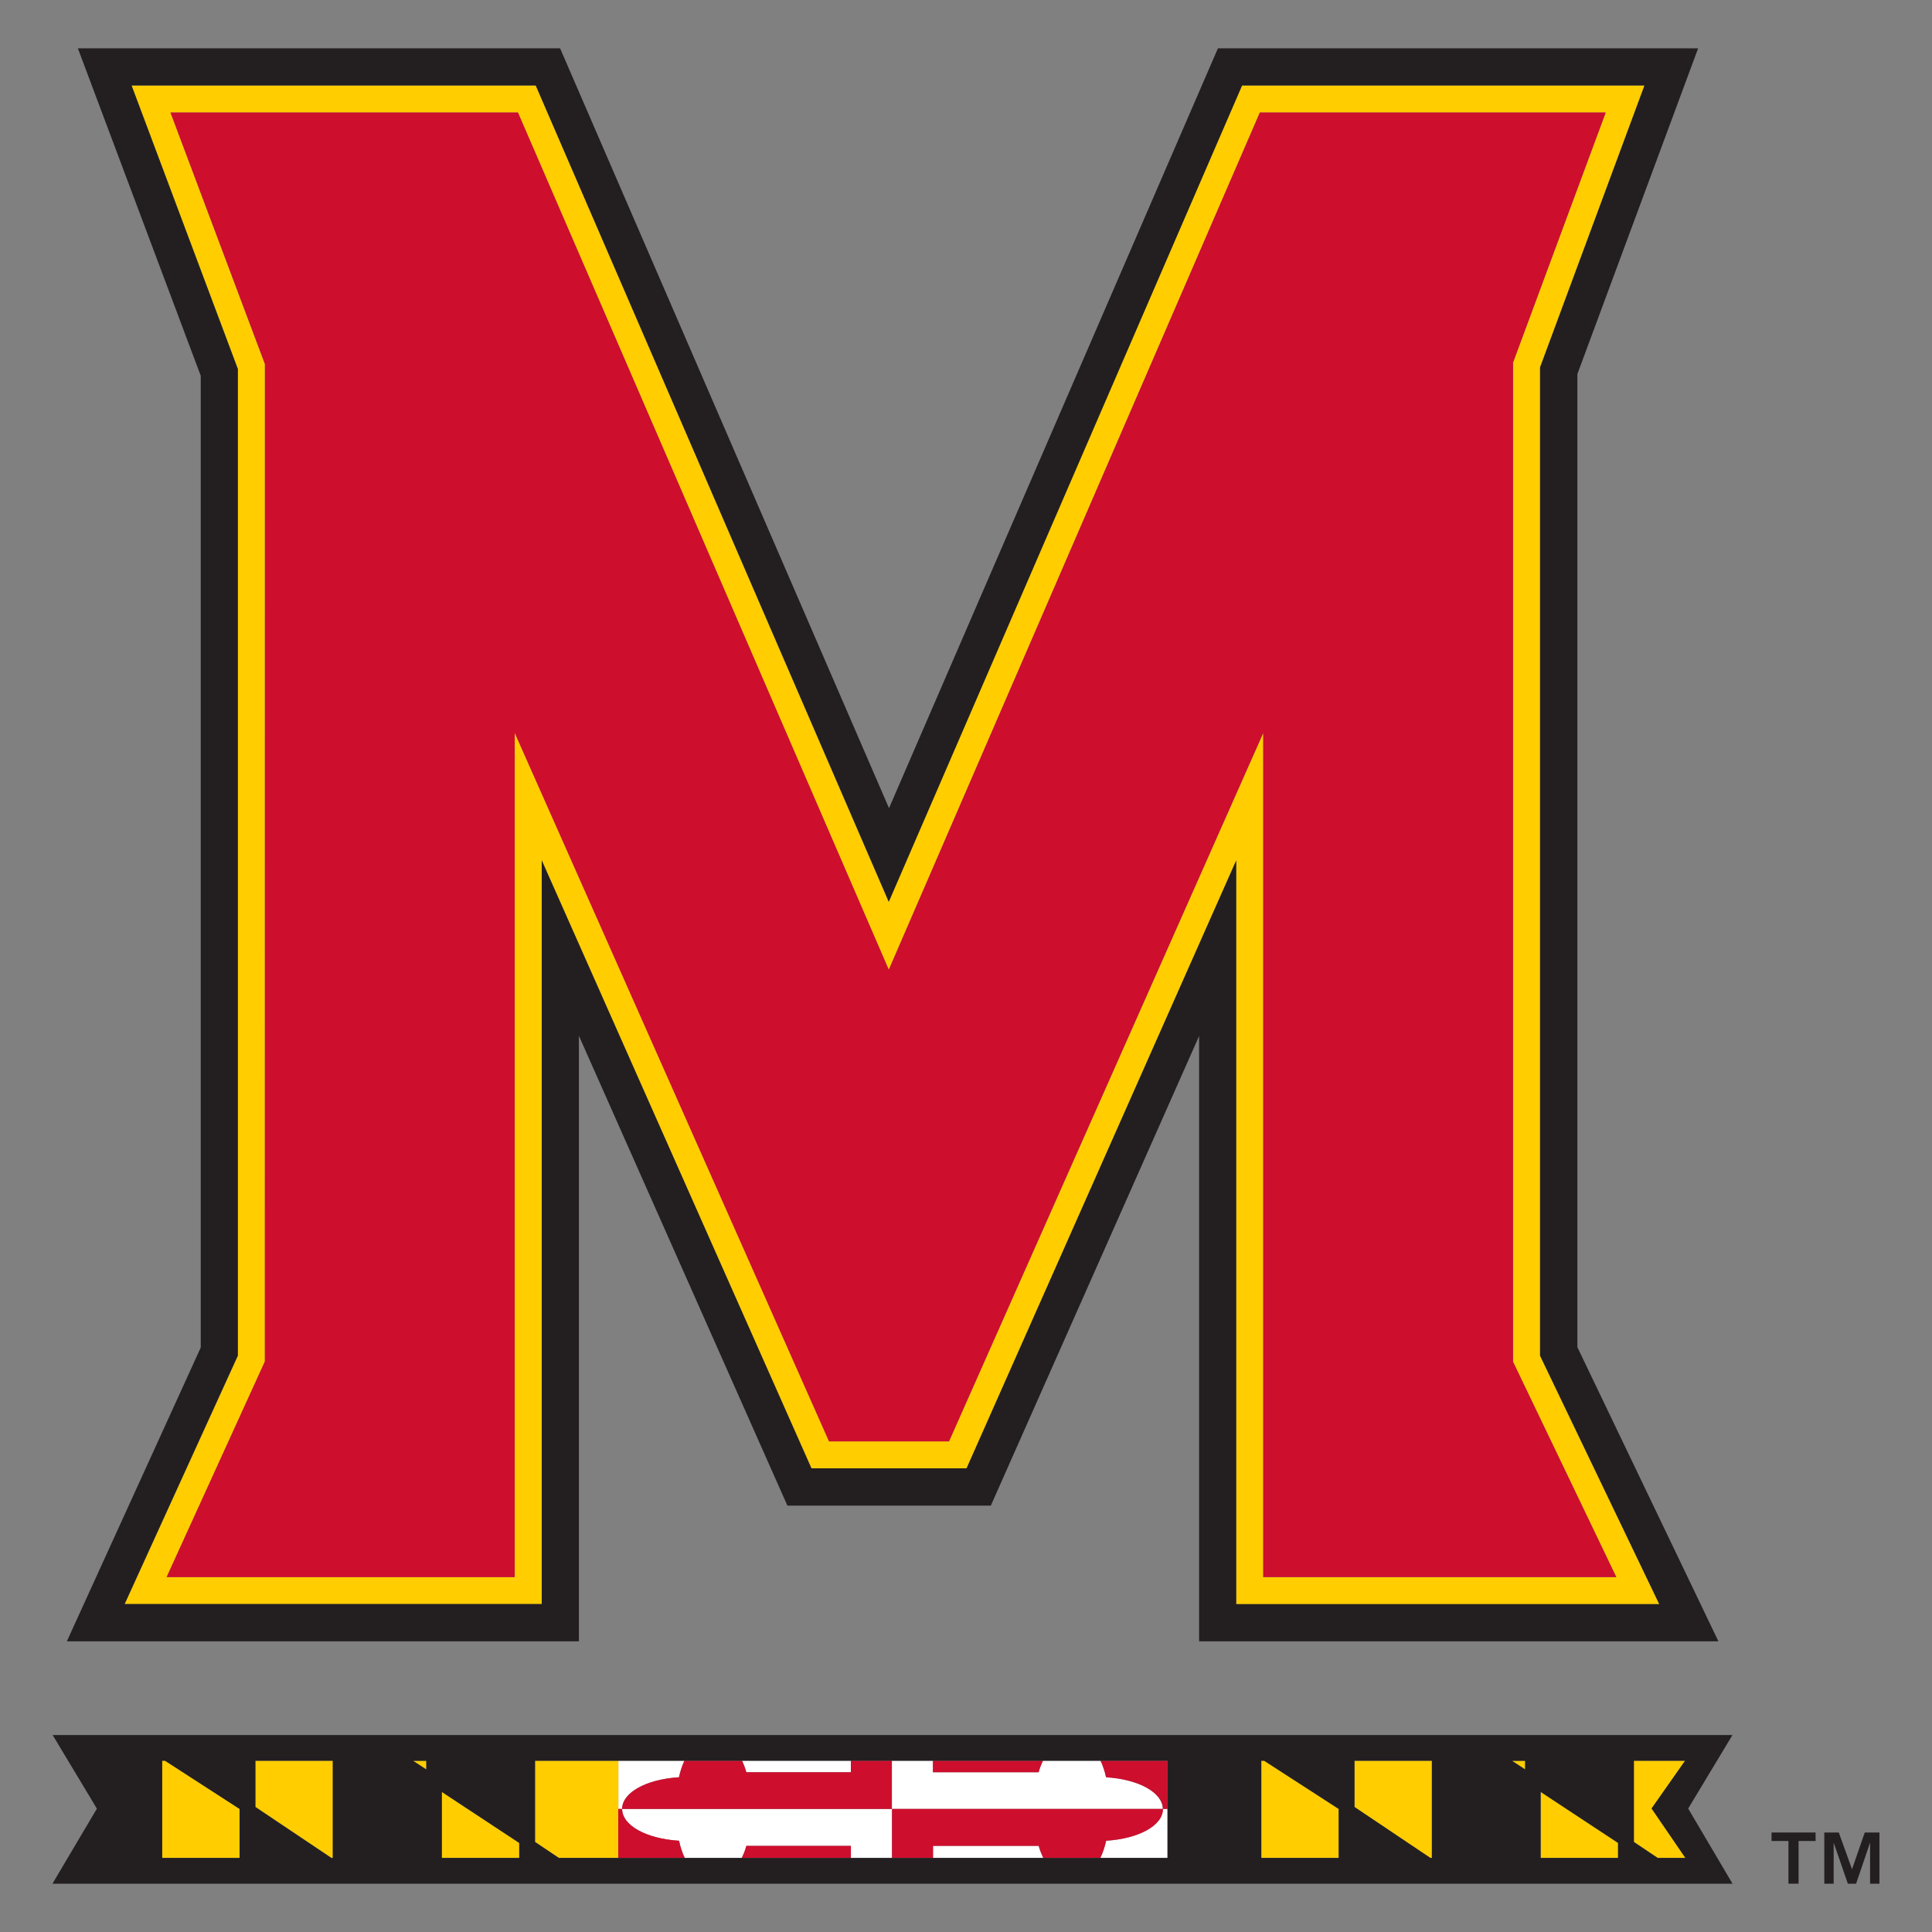
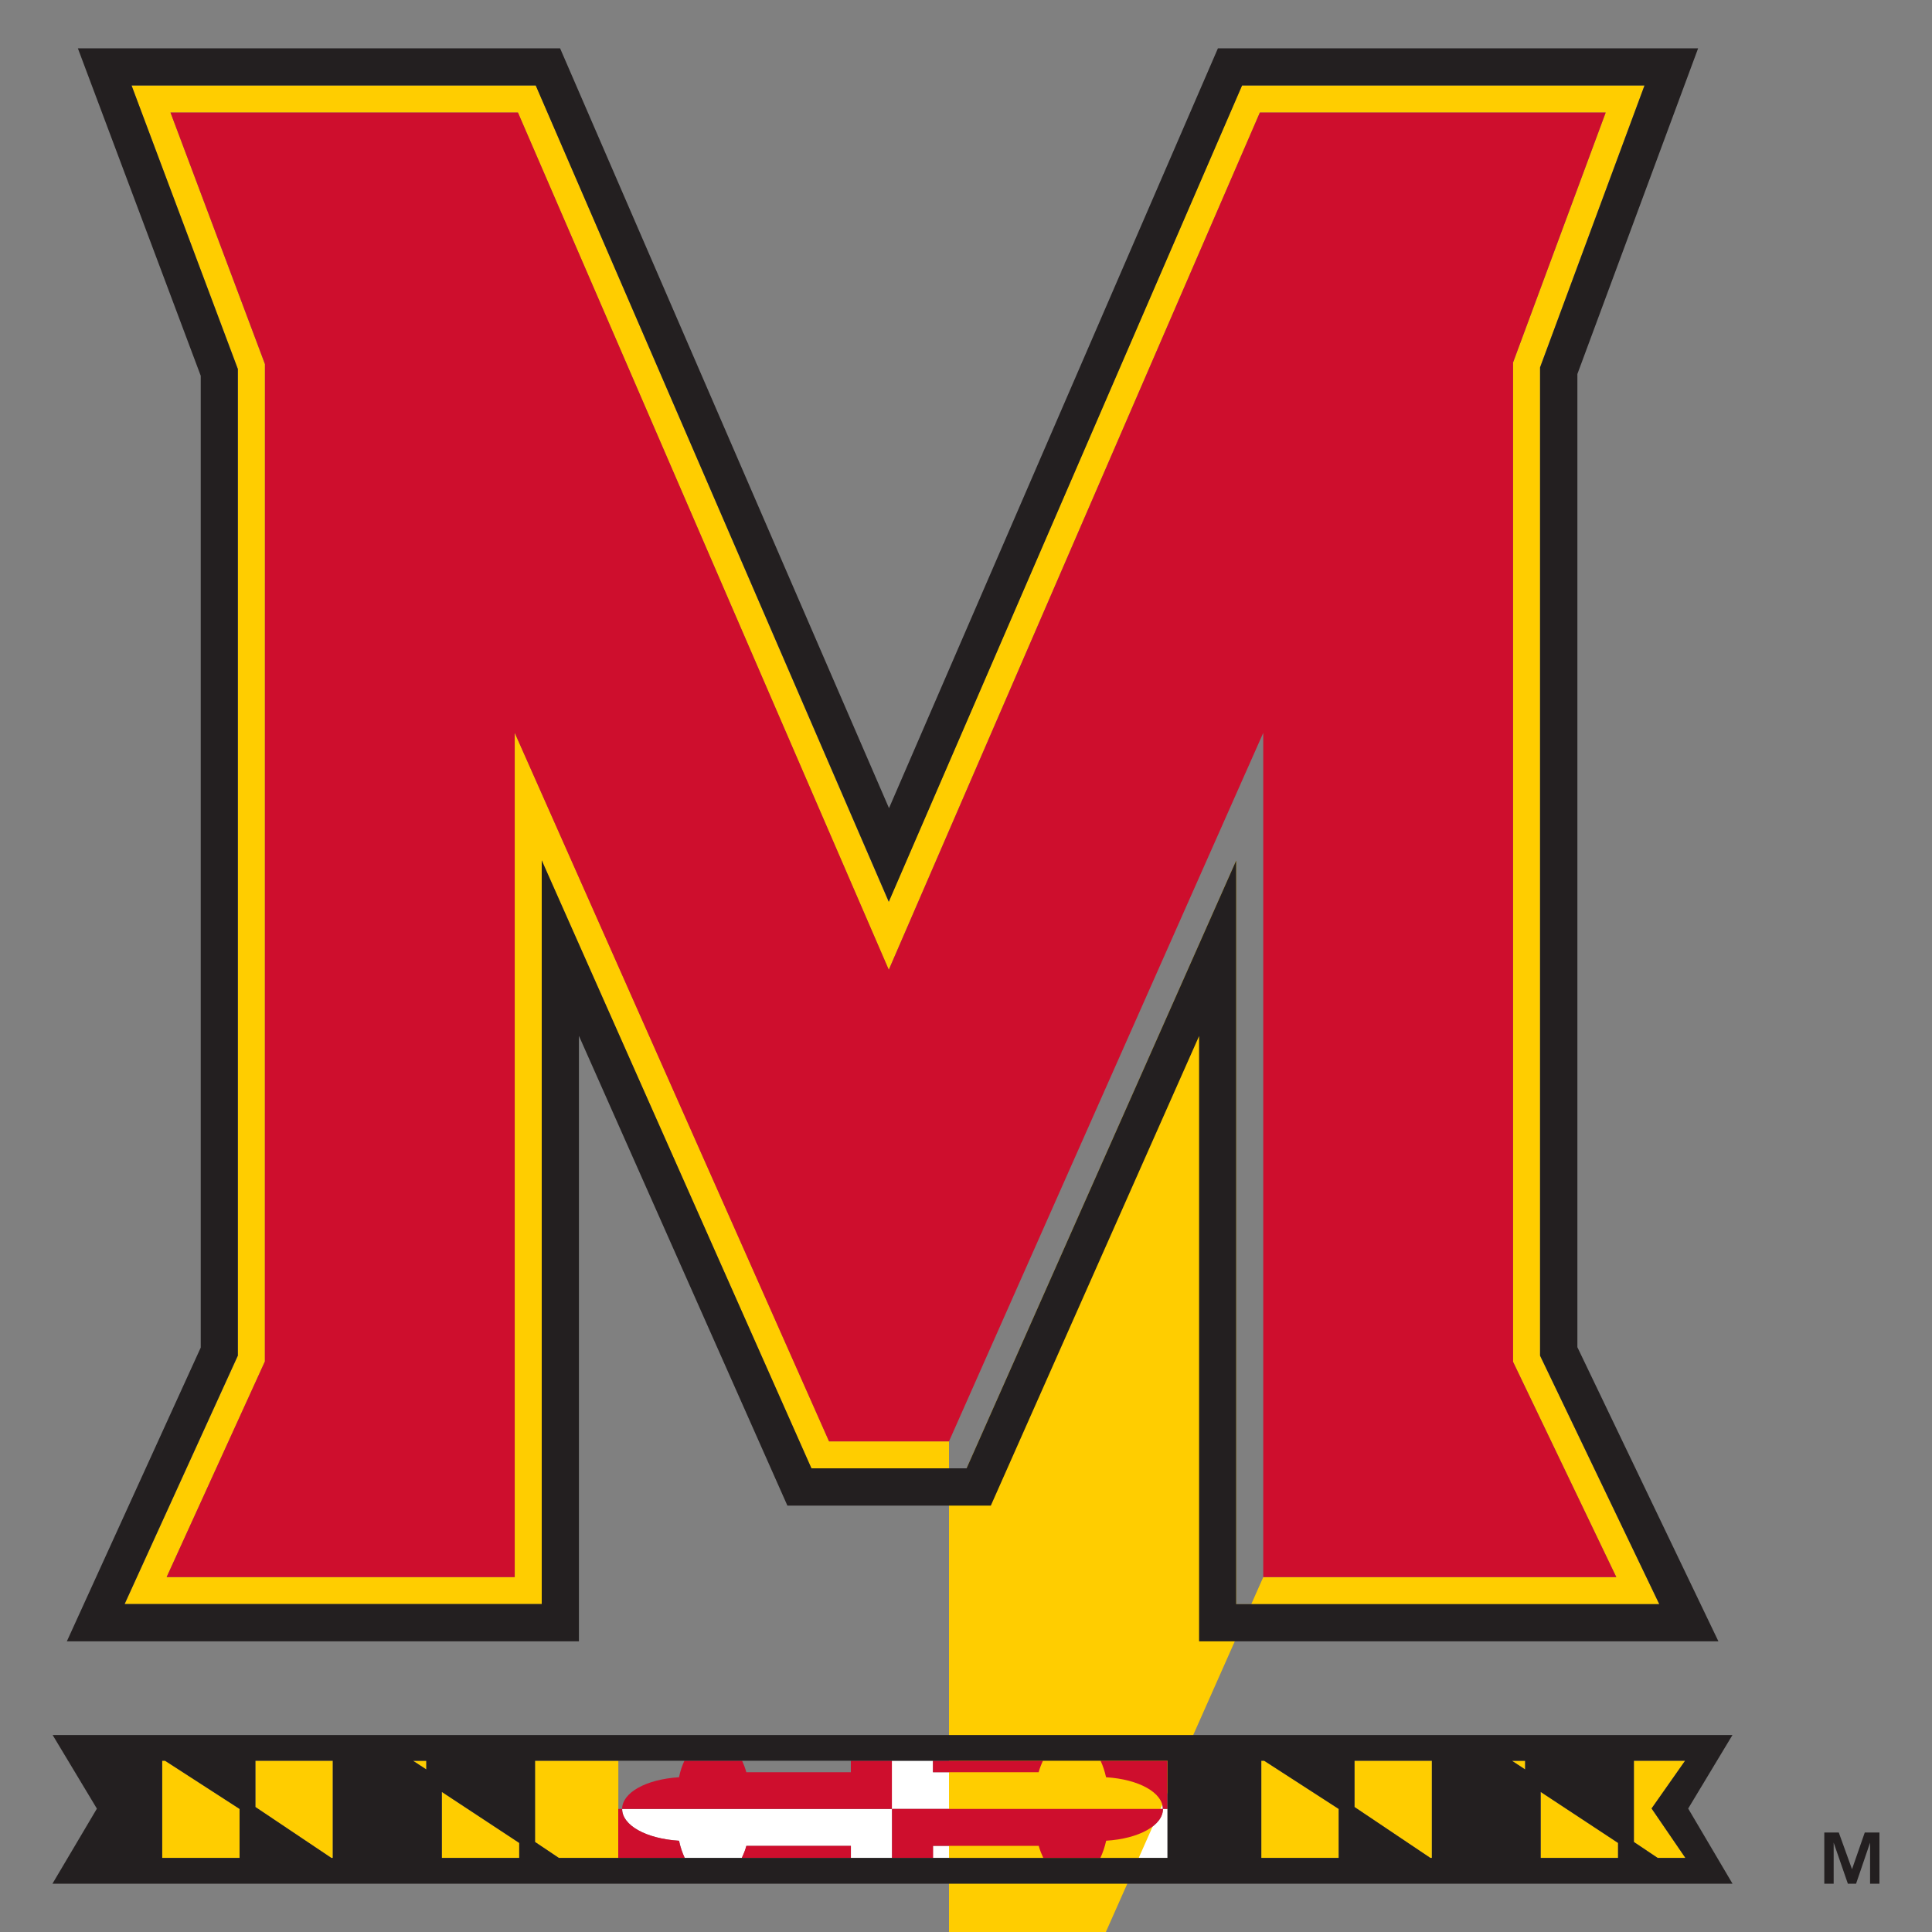
<svg xmlns="http://www.w3.org/2000/svg" id="Layer_1" version="1.1" viewBox="0 0 200 200">
  <rect x="0" y="0" width="200" height="200" fill="#808080" stroke="none" />
  <defs>
    <style>
      .st0 {
        fill: #231f20;
      }

      .st1 {
        fill: #ce0e2d;
      }

      .st2 {
        fill: #fff;
      }

      .st3 {
        fill: #ffcd00;
      }
    </style>
  </defs>
  <g>
-     <path class="st2" d="M70.29,183.98c.13-.62.33-1.2.56-1.71h-6.84v4.99s.39,0,.39,0c0-1.68,2.47-3.07,5.89-3.28Z" />
-     <path class="st2" d="M88.08,183.46v-1.19h-11.26c.17.37.32.76.44,1.19h10.82Z" />
    <path class="st2" d="M120.39,187.26h0c0,1.7-2.47,3.08-5.88,3.29-.14.65-.35,1.25-.6,1.78h6.95v-5.07h-.47Z" />
    <path class="st2" d="M96.58,191.08v1.25h11.41c-.18-.39-.35-.8-.47-1.25h-10.94Z" />
    <path class="st2" d="M64.41,187.27c0,1.69,2.47,3.07,5.89,3.29.14.65.34,1.25.59,1.78h5.91c.18-.39.35-.8.47-1.25h10.82v1.25h4.25v-5.07h-27.93s0,0,0,0Z" />
    <path class="st2" d="M114.5,183.98c-.14-.62-.33-1.2-.57-1.71h-5.97c-.17.37-.33.76-.45,1.19h-10.94v-1.19h-4.25v4.99h28.05c-.01-1.68-2.47-3.07-5.88-3.28Z" />
  </g>
  <g>
-     <path class="st3" d="M171.76,166.06l-12.34-25.72V38.03l10.81-29.18h-41.66l-36.58,84.5L55.46,8.85H13.62l11.01,29.35v102.14s-11.73,25.72-11.73,25.72h43.18v-76.99l27.92,62.94h16.06l27.91-62.92v76.98h43.8ZM98.24,149.21h-12.41l-32.54-73.35v87.4H17.25l10.17-22.32V37.69s-9.77-26.04-9.77-26.04h35.96l38.39,88.75L130.42,11.65h35.8l-9.59,25.88v103.45l10.69,22.29h-36.55v-87.39l-32.53,73.34Z" />
+     <path class="st3" d="M171.76,166.06l-12.34-25.72V38.03l10.81-29.18h-41.66l-36.58,84.5L55.46,8.85H13.62l11.01,29.35v102.14s-11.73,25.72-11.73,25.72h43.18v-76.99l27.92,62.94h16.06l27.91-62.92v76.98h43.8ZM98.24,149.21h-12.41l-32.54-73.35v87.4H17.25l10.17-22.32V37.69s-9.77-26.04-9.77-26.04h35.96l38.39,88.75L130.42,11.65h35.8l-9.59,25.88v103.45l10.69,22.29h-36.55l-32.53,73.34Z" />
    <polygon class="st3" points="130.57 182.27 130.57 192.33 138.58 192.33 138.58 187.26 130.86 182.27 130.57 182.27" />
    <polygon class="st3" points="140.21 187.06 148.06 192.33 148.22 192.33 148.22 182.27 140.21 182.27 140.21 187.06" />
    <polygon class="st3" points="157.88 183.17 157.88 182.27 156.52 182.27 157.88 183.17" />
    <polygon class="st3" points="159.49 192.33 167.5 192.33 167.5 190.78 159.49 185.5 159.49 192.33" />
    <polygon class="st3" points="170.97 187.22 174.44 182.27 169.14 182.27 169.14 190.68 171.6 192.33 174.47 192.33 170.97 187.22" />
    <polygon class="st3" points="16.79 182.27 16.79 192.33 24.8 192.33 24.8 187.26 17.08 182.27 16.79 182.27" />
    <polygon class="st3" points="26.44 187.06 34.3 192.33 34.45 192.33 34.45 182.27 26.44 182.27 26.44 187.06" />
    <polygon class="st3" points="44.13 183.17 44.13 182.27 42.76 182.27 44.13 183.17" />
    <polygon class="st3" points="45.73 192.33 53.75 192.33 53.75 190.78 45.73 185.5 45.73 192.33" />
    <polygon class="st3" points="55.38 190.68 57.85 192.33 64 192.33 64.01 187.26 64.01 182.27 55.38 182.27 55.38 190.68" />
  </g>
  <g>
    <polygon class="st1" points="167.32 163.26 156.63 140.97 156.63 37.53 166.22 11.65 130.42 11.65 92.01 100.39 53.62 11.65 17.65 11.65 27.43 37.69 27.42 140.94 17.25 163.26 53.28 163.26 53.28 75.86 85.82 149.21 98.24 149.21 130.77 75.87 130.77 163.26 167.32 163.26" />
    <path class="st1" d="M76.79,192.33h11.29v-1.25h-10.82c-.12.45-.29.86-.47,1.25Z" />
    <path class="st1" d="M64,192.33h6.88c-.25-.53-.45-1.12-.59-1.78-3.42-.21-5.89-1.6-5.89-3.29,0,0,0,0,0,0h-.4s0,5.07,0,5.07Z" />
    <path class="st1" d="M114.5,183.98c3.41.21,5.87,1.6,5.88,3.28h.47v-4.99h-6.92c.24.51.43,1.09.57,1.71Z" />
    <path class="st1" d="M96.58,182.27v1.19h10.94c.12-.43.27-.82.45-1.19h-11.39Z" />
    <path class="st1" d="M92.34,192.33h4.25v-1.25h10.94c.12.45.29.86.47,1.25h5.91c.25-.53.45-1.12.6-1.78,3.42-.21,5.88-1.6,5.88-3.29h0s-28.05,0-28.05,0v5.07Z" />
    <path class="st1" d="M88.08,182.27v1.19h-10.82c-.12-.43-.27-.82-.44-1.19h-5.97c-.24.51-.43,1.09-.56,1.71-3.41.21-5.88,1.59-5.89,3.28h27.93v-4.99h-4.25Z" />
  </g>
  <g>
    <path class="st0" d="M6.92,169.91h53.01v-62.68l21.58,48.63h21.06l21.56-48.61v62.66h53.76l-14.6-30.45V38.72l12.5-33.72h-49.71l-34.05,78.66L57.98,5H8.06l12.72,33.9v100.6s-13.86,30.41-13.86,30.41ZM13.62,8.85h41.84l36.55,84.5L128.58,8.85h41.66l-10.81,29.18v102.31l12.34,25.72h-43.8v-76.98l-27.91,62.92h-16.06l-27.92-62.94v76.99H12.9l11.72-25.72V38.2S13.62,8.85,13.62,8.85Z" />
    <path class="st0" d="M179.35,179.61H5.45l4.58,7.62-4.6,7.77h173.92l-4.59-7.78,4.59-7.62ZM24.8,192.33h-8.01v-10.06h.29l7.72,4.99v5.07ZM34.45,192.33h-.15l-7.86-5.27v-4.79h8.01v10.06ZM44.13,183.17l-1.37-.89h1.37v.89ZM53.75,192.33h-8.01v-6.83l8.01,5.28v1.55ZM120.86,187.26v5.07h-63.01l-2.46-1.65v-8.41h65.47v4.99ZM138.58,192.33h-8.01v-10.06h.29l7.72,4.99v5.07ZM148.22,192.33h-.15l-7.85-5.27v-4.79h8.01v10.06ZM157.88,183.17l-1.36-.89h1.36v.89ZM167.5,192.33h-8.01v-6.83l8.01,5.28v1.55ZM171.6,192.33l-2.46-1.65v-8.41h5.3l-3.47,4.94,3.5,5.12h-2.88Z" />
-     <polygon class="st0" points="183.39 190.58 185.14 190.58 185.14 195 186.19 195 186.19 190.58 187.95 190.58 187.95 189.7 183.39 189.7 183.39 190.58" />
    <polygon class="st0" points="191.72 193.5 190.35 189.7 188.85 189.7 188.85 195 189.82 195 189.82 190.75 191.29 195 192.14 195 193.59 190.75 193.59 195 194.56 195 194.56 189.7 193.04 189.7 191.72 193.5" />
  </g>
</svg>